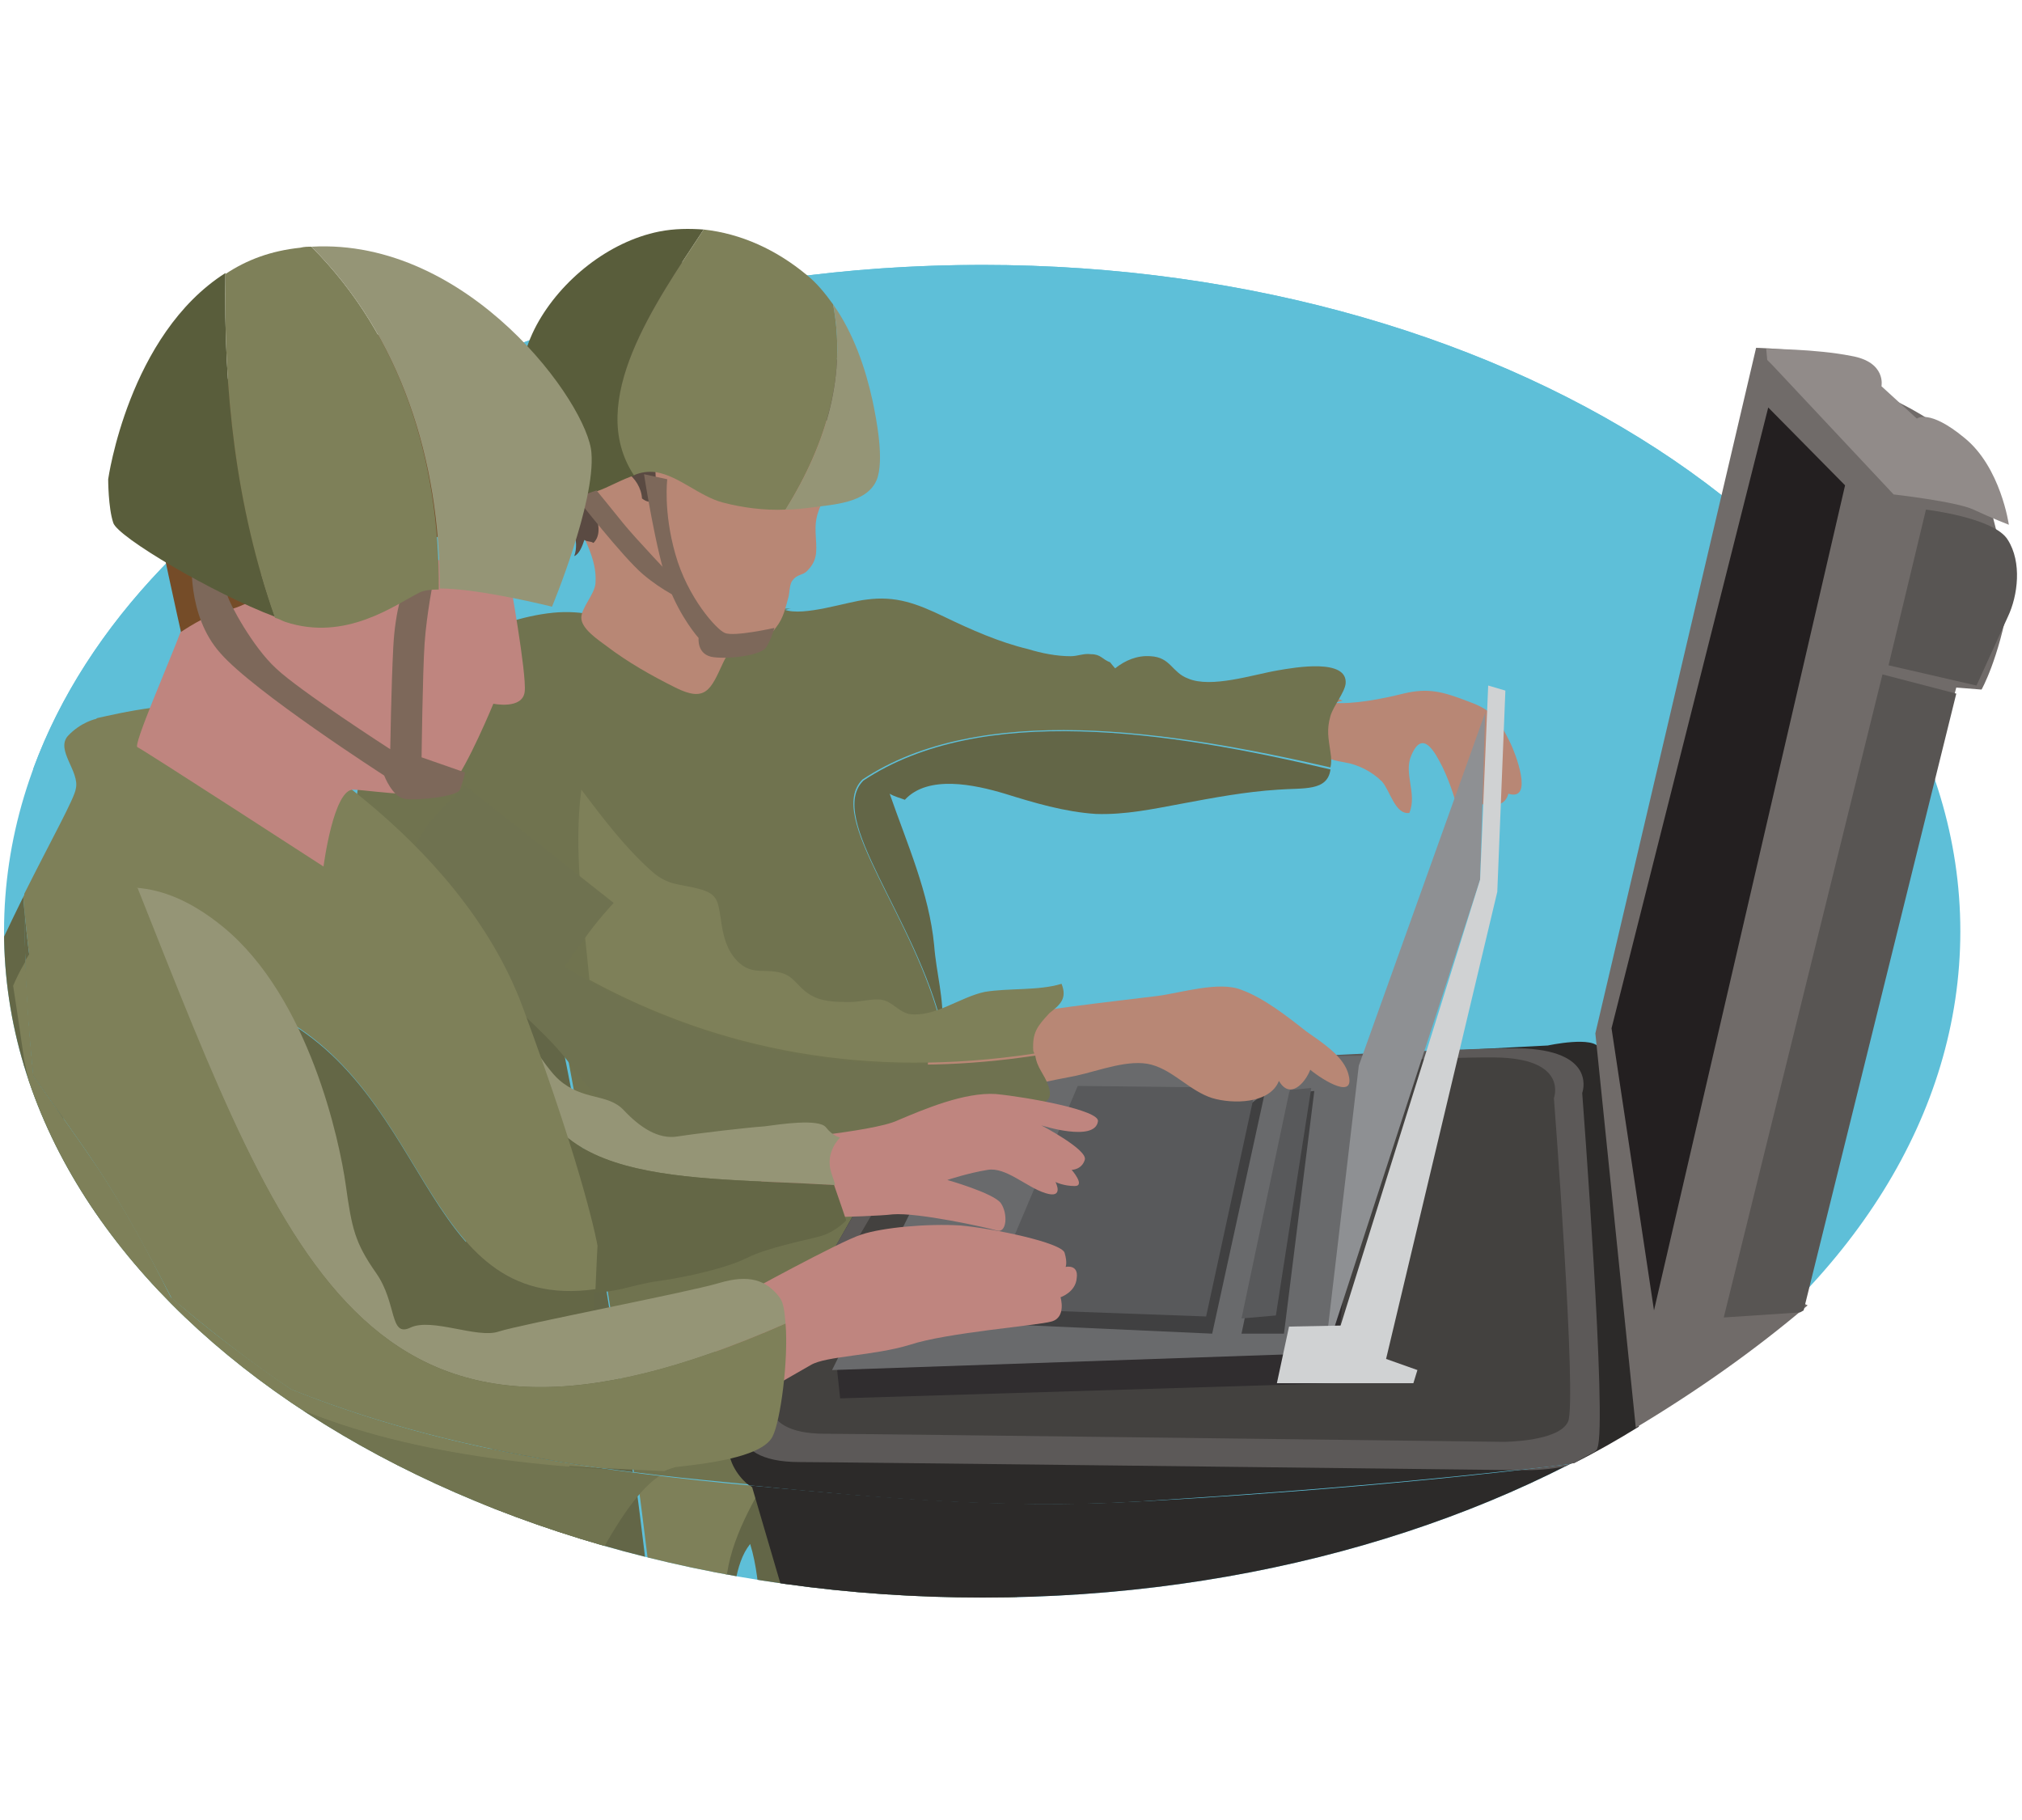
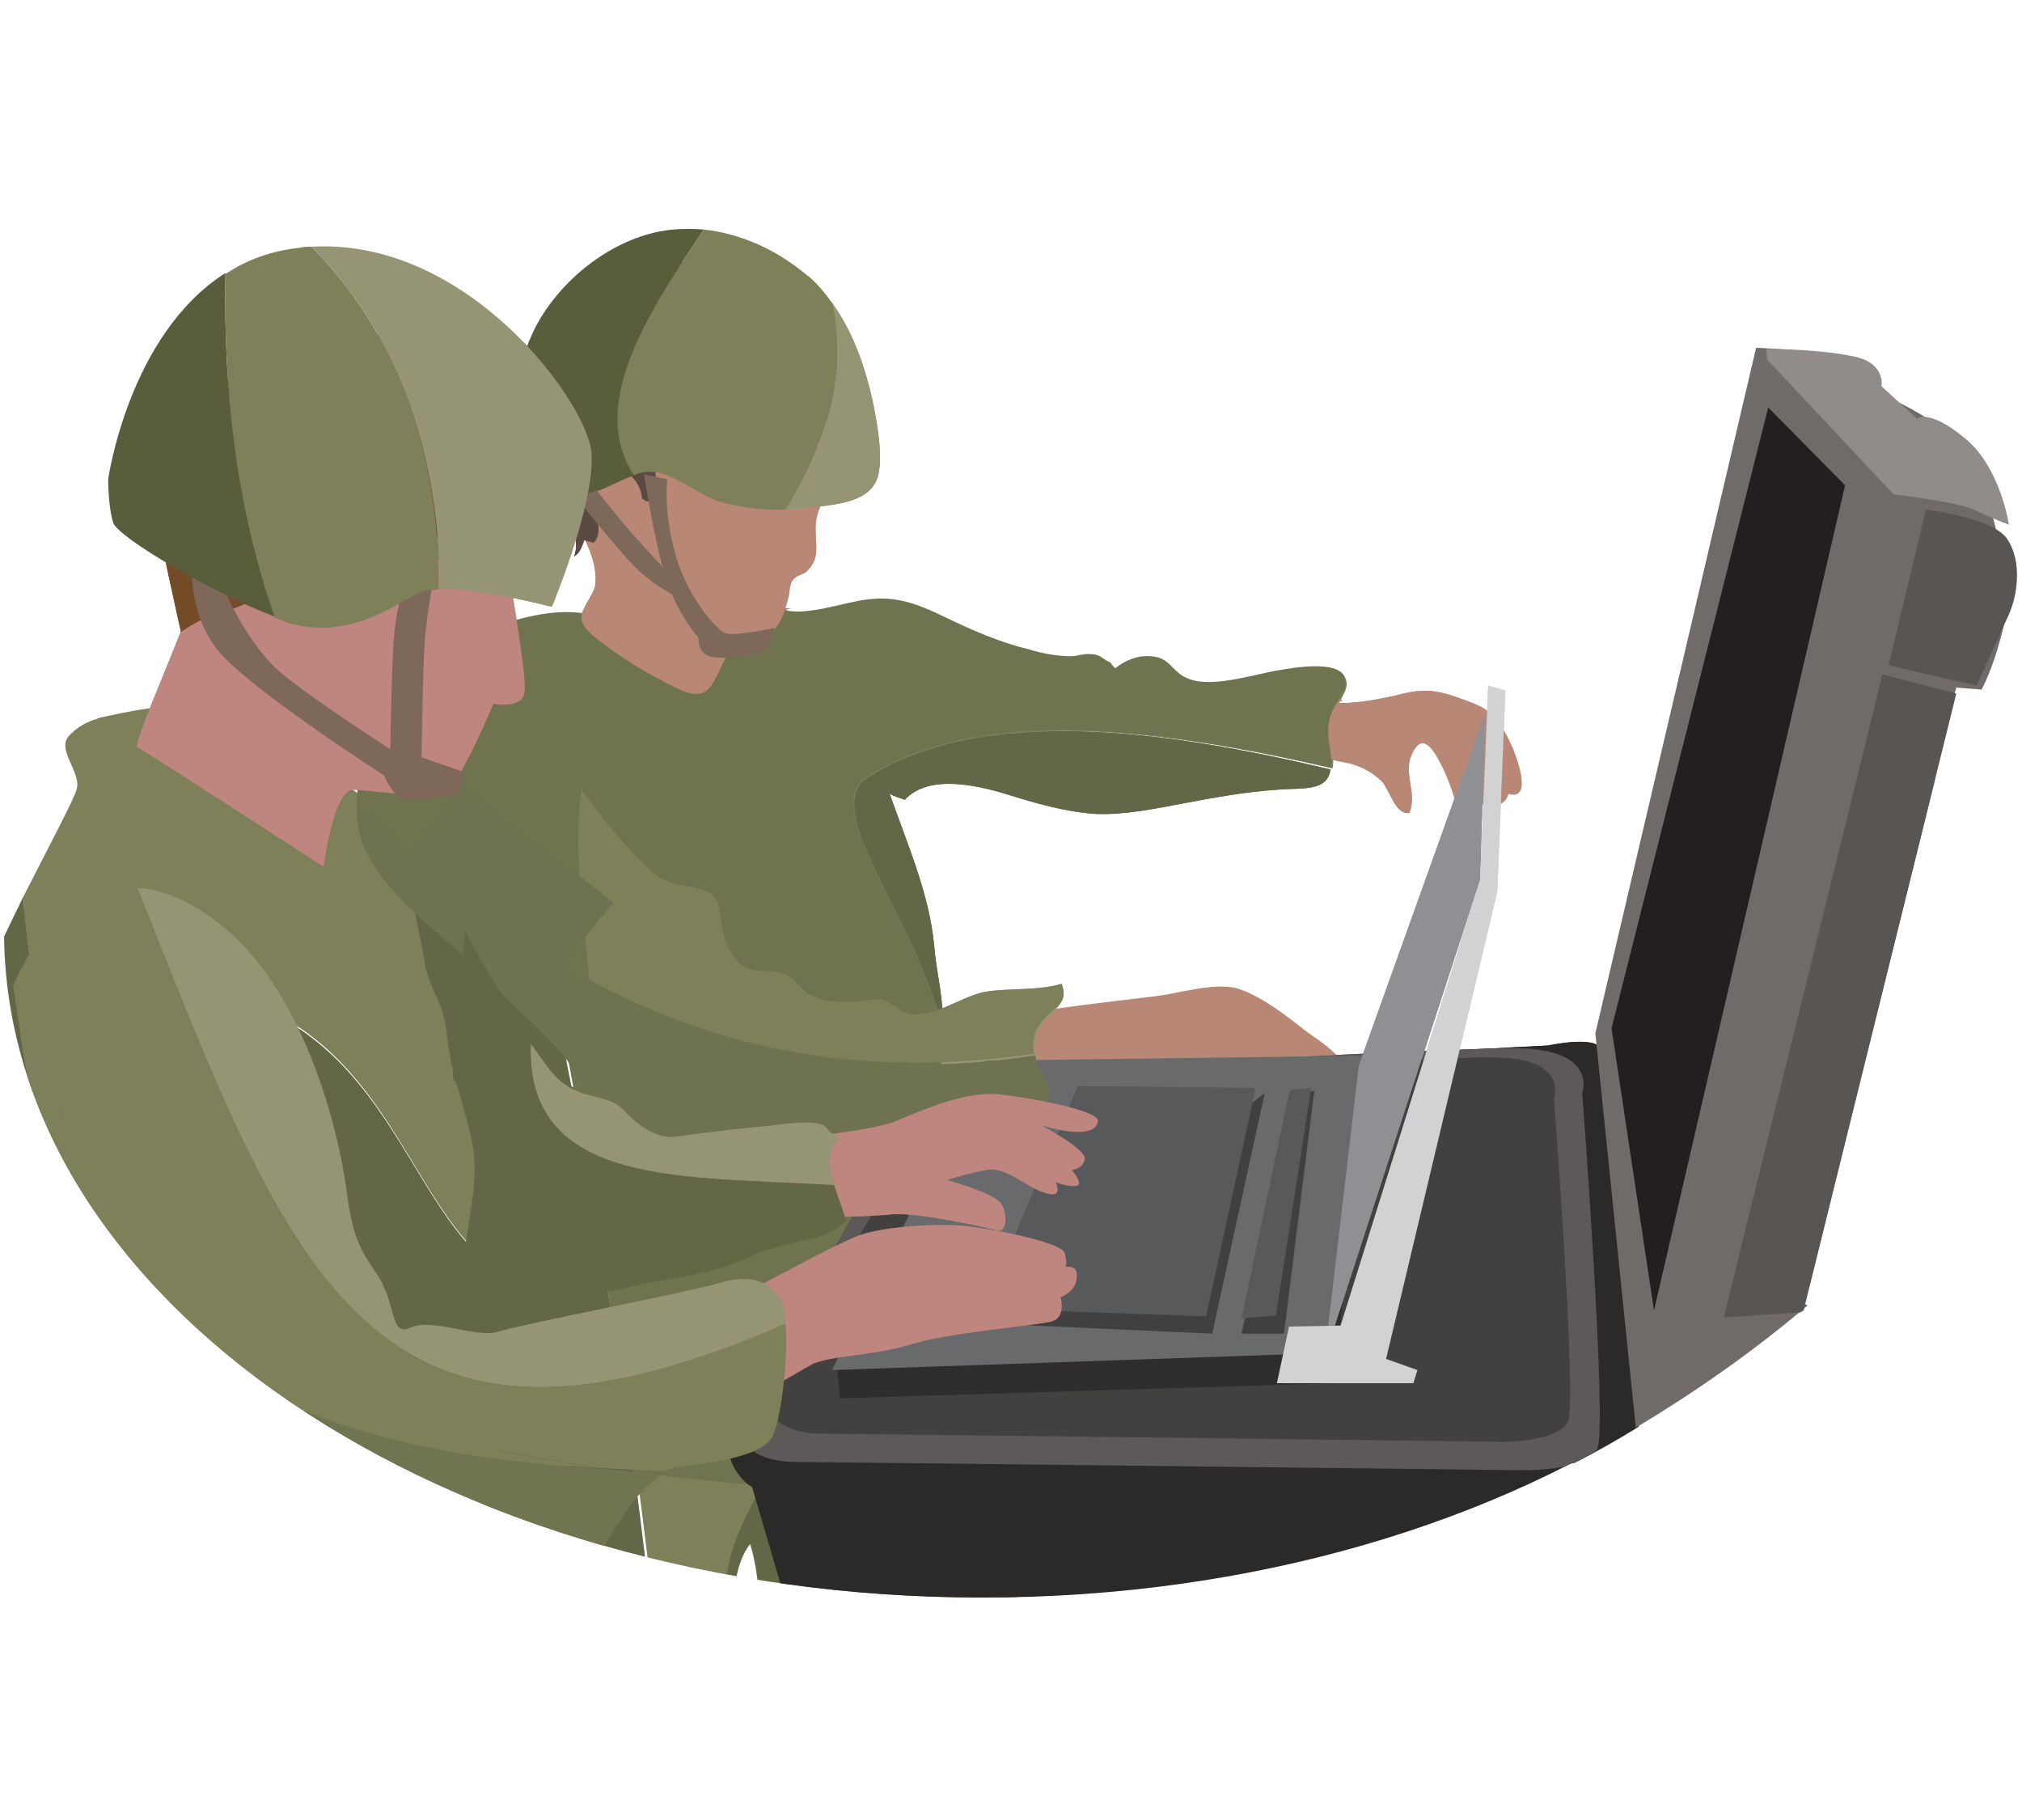
<svg xmlns="http://www.w3.org/2000/svg" xmlns:xlink="http://www.w3.org/1999/xlink" version="1.1" id="Layer_1" x="0px" y="0px" width="200px" height="180px" viewBox="0 0 200 180" xml:space="preserve">
  <g>
    <g>
      <defs>
        <path id="SVGID_1_" d="M193.9,92.1c0,36.4-43.3,65.9-96.7,65.9S0.4,128.5,0.4,92.1c0-36.4,43.3-65.9,96.7-65.9     S193.9,55.7,193.9,92.1z" />
      </defs>
      <clipPath id="SVGID_00000183249132855281182440000000228285824191294128_">
        <use xlink:href="#SVGID_1_" overflow="visible" />
      </clipPath>
      <g clip-path="url(#SVGID_00000183249132855281182440000000228285824191294128_)">
-         <path fill="#5EBFD8" d="M193.9,92.1c0,36.4-43.3,65.9-96.7,65.9S0.4,128.5,0.4,92.1c0-36.4,43.3-65.9,96.7-65.9     S193.9,55.7,193.9,92.1z" />
        <g>
          <path fill="#B88775" d="M132.1,69c-0.3,1-2,2.1-2,3.7c0,2.1,1.2,2.4,2.9,2.7c1.3,0.2,2.7,0.9,3.7,1.9c0.8,0.9,1.3,3.3,2.7,3.1      c0.8-1.9-0.6-3.9,0.2-5.7c1.1-2.6,2.3-0.4,3.1,1.2c0.8,1.7,1.3,3.3,1.7,5.1c0.7,3.3,1.9,0.5,2-1.5c1.1,0.2,2.4,0.4,2.8-1      c2.6,0.8,0.6-4.2,0.2-5c-1.1-2.2-1.6-3.2-4.1-4.1c-2.6-1-4-1.4-6.5-0.8c-2,0.5-5,1.1-7,0.9c0.3,0,0.6-0.1,1-0.2" />
          <path fill="#636647" d="M42.8,65.3c-1.1,0.9-2,2-2.7,3.2c-1.3,2.5-1,6.2-0.8,9c0.3,6,1.7,12.2,2.9,18.1c0.3,1.6,1.2,3,1.7,4.6      c0.4,1.5,0.5,3.2,0.8,4.7c0.6,2.9,1.7,5.7,2.2,8.6c0.5,3.4-0.4,6.7-0.8,10c-0.4,2.8,0.5,5.5,1.2,8.2c0.6,2.7,1.5,5.2,1.6,8      c0.2,3.5-0.8,7.1-1.4,10.5c-0.3,1.9-1.2,3.6-1.5,5.5c-0.4,2-0.1,4.1,0,6.1c0.1,1.9,0.1,3.5,0.5,5.3c0.5,2,1.3,2.3,3.2,2.5      c5.3,0.8,10.5,1.4,15.9,1.4c-2.1-22.7-5.4-45.5-10-68.2C51.5,94.4,39.1,81.9,42.8,65.3z" />
          <path fill="#636647" d="M72.1,160.8c0.5-2.8,0.5-6.1,2.1-8.1c1.3,4.2,0.7,8.8,2.1,13c1,2.9,1.3,3.7,4.5,3.5      c2.2-0.1,4.4-0.1,6.6-0.3c2.2-0.2,4.2-0.9,6.2-1.7c-5.5-10.2-9-20.3-12.3-30.5C77.2,144.7,69.4,152.8,72.1,160.8z" />
          <path fill="#7E8059" d="M131.7,71c0.3-1,1.4-2.3,1.5-3.2c0.2-2.5-5-1.6-6.7-1.3c-2.4,0.4-6.6,1.8-8.9,0.8      c-1.6-0.6-1.7-2.1-3.7-2.2c-1.3-0.1-2.5,0.4-3.5,1.2c-0.1-0.1-0.5-0.6-0.5-0.6c-0.8-0.3-0.9-0.8-1.9-0.8c-0.7-0.1-1.3,0.2-2,0.2      c-1.4,0-2.9-0.3-4.2-0.7c-2.9-0.7-5.6-1.9-8.3-3.2c-2.7-1.3-4.8-2.1-7.7-1.7c-1.9,0.2-6.2,1.7-8.1,1c-4.6,0.9-10.1,2.3-15,1.3      c-2.8-0.5-4.9-1.3-7.9-1c-3,0.3-6.1,1.4-8.8,2.7c-1.1,0.5-2.1,1.2-3,1.9c-3.6,16.6,8.7,29.1,12.9,37.4      c4.5,22.7,7.8,45.5,10,68.2c1,0,2.1,0,3.1,0c1-2.8,2.1-5.6,3-8.5c0.2-0.5,0.2-1.1,0.3-1.7c-2.6-8,5.1-16,9.1-24      c3.4,10.2,6.8,20.3,12.3,30.5c1.4-0.6,2.9-1.2,4.3-1.8c1-0.4,3.2-0.9,3.7-2.1c0.5-1-0.4-3.1-0.7-4.1c-1.9-7.3-7.7-14.5-7.3-22.4      c2-0.7,1.8-3.6,1.6-5.3c-0.3-2.3-0.5-4.7-0.2-7.1c0.7-4.8-0.8-9.8-1.2-14.7c-0.3-2.7-0.9-5.1-0.6-7.9c0-0.1,0-0.2,0-0.3      c-2.6-10.8-11.5-20.7-7.8-24.4c11.6-7.7,30.2-4.9,46.3-1.2c0.1-0.4,0.1-0.9,0-1.5C131.4,73.2,131.3,72.4,131.7,71z" />
          <path fill="#636647" d="M85.4,77.2c-3.7,3.7,5.2,13.6,7.8,24.4c0.2-2.8-0.6-5.4-0.8-8.1c-0.5-5.2-2.7-10.1-4.4-15      c0.5,0.3,1,0.4,1.5,0.6c2.3-2.5,6.9-1.5,9.9-0.6c2.9,0.9,5.9,1.8,9,2c2.9,0.1,5.7-0.5,8.4-1c3.2-0.6,6.4-1.2,9.6-1.4      c2.5-0.2,4.9,0.2,5.2-2C115.6,72.3,97,69.5,85.4,77.2z" />
          <path fill="#2C2A29" d="M78.6,161.4l-4.2-14.3c0,0-2.4-1.9-2.2-4c0.2-2.2,20.1-36.5,20.1-36.5l60.9-3.2c0,0,4.6-1,5.1,0.3      s4.9,40.8,3.9,42.2c-1,1.3-3.4,2.5-3.4,2.5v12.7c0,0-0.2,6.1-7.9,6.4c-6.9,0.3-64.5,2.5-67.3,0.7      C80.6,166.3,78.6,161.4,78.6,161.4z" />
          <path fill="#5C5958" d="M92.2,106.6l-18.7,32.6c0,0-2.4,5.4,5.6,5.4c3.6,0,72.1,0.8,72.1,0.8s5.9,0,6.9-2.2      c1-2.2-1.5-35.1-1.5-35.1s1.5-4-5.6-4.4C143.9,103.4,92.2,106.6,92.2,106.6z" />
          <path fill="#43413F" d="M93.8,107.2l-17.4,29.7c0,0-2.2,4.9,5.2,4.9c3.3,0,67.1,0.8,67.1,0.8s5.5,0,6.4-2c0.9-2-1.4-32-1.4-32      s1.4-3.7-5.2-4C141.9,104.3,93.8,107.2,93.8,107.2z" />
          <path fill="#636647" d="M77.2,60.2c0.1,0.1,0.2,0.1,0.4,0.1c0.2,0,0.4-0.1,0.7-0.1H77.2z" />
          <polygon fill="#302D2F" points="82.8,135.5 83.1,138.3 131.9,136.8 135.4,105.6     " />
          <polygon fill="#696A6C" points="97.5,104.9 82.3,135.5 131.6,133.8 135.3,104.4     " />
          <polygon fill="#404041" points="125.1,108.1 98,129 97.8,130.9 119.9,131.9     " />
          <polyline fill="#404041" points="127.7,108.5 122.8,131.9 127,131.9 130,107.9 127.8,108.1     " />
          <polygon fill="#58595B" points="124.2,107.6 106.6,107.4 97.3,129.4 119.3,130.2     " />
          <polyline fill="#58595B" points="127.5,108.1 122.8,130.4 126.2,130.1 129.7,107.6 127.6,107.8     " />
          <polygon fill="#8E9093" points="146.9,70.5 134.4,105.4 131,134.3 146.4,87     " />
          <polygon fill="#D0D2D3" points="137.1,134.4 148.1,88.2 148.9,68.3 147.2,67.8 146.4,87 132.6,131.1 127.5,131.2 126.3,136.8       139.8,136.8 140.2,135.5     " />
          <path fill="#706B69" d="M173.7,34.4c0,0,8.3,0.2,9.4,1.9c1.2,1.7,1.7,2.2,1.7,2.2s10,3.5,11.5,9.4c1.5,5.9,1.7,6.7,1.7,6.7      s1.9-0.8,0.8,4.9c-1,5.7-2.7,8.8-2.7,8.8l-2.5-0.2l-16.2,60.4l1.9,0.8c0,0-0.5,8.3-4.6,10c-4.1,1.7-8.6,2-7.9,1.9      c0.7-0.2-1.3,4.4-1.3,4.4l-3.2-0.8l-4.4-42.5L173.7,34.4z" />
          <polygon fill="#231F20" points="174.9,40.3 182.5,48 163.6,129.6 159.4,101.7     " />
          <polygon fill="#585553" points="186.2,66.8 170.5,130.4 178.3,129.9 193.5,68.6     " />
          <path fill="#585553" d="M190.5,50.4c0,0,6.8,0.8,8.1,3c1.4,2.2,1,5.5,0,7.6c-1,2.2-3.1,6.8-3.1,6.8l-8.7-2L190.5,50.4z" />
          <path fill="#B88775" d="M57.5,34.9c-1.7,2-2.1,5.7-2.2,8.1c-0.1,2.6,0.5,5.2,1.4,7.6c0.8,2.4,2.4,4.5,2.2,7.1      c-0.1,1.1-1.4,2.4-1.4,3.4c0,1.1,1.7,2.2,2.5,2.8c2.1,1.6,4.4,2.9,6.8,4.1c3,1.5,3.5,0.2,4.7-2.4c0.8-1.7,0.9-0.9,2.6-1.5      c1.1-0.4,2-1.1,2.7-2.1c0.7-0.9,0.9-1.9,1.2-3c0.1-0.4,0.1-1.3,0.4-1.6c0.4-0.6,1-0.5,1.4-0.9c1-1,1-1.8,0.9-3.3      c-0.1-1.6,0-2.2,0.7-3.7c1.4-3.1,2.1-6.3,1.5-9.5c-1.1-5.4-4.1-9.6-9.6-11.3c-5.8-1.8-14.4,1.4-16.7,7.6      c0.2-0.1,0.4-0.3,0.5-0.5" />
          <path fill="#5A4A42" d="M55.8,33.4c-2.2,2.8-3.3,7-2.7,11c0.5,3.1,4.8,7.6,3.7,10.6c0.5-0.2,0.8-1,1-1.6      c0.3,0.2,0.6,0.1,0.9,0.3c1.6-1.6-1.3-4.7,0.6-6.7c1.7-1.8,4.1,0.3,4.2,2.3c2,1.5,1.2-2.8,1.3-3.7c0.3-2.5,2-2.5,3.9-3      c1.6-0.5,1.8-2.1,4.2-1.7c2.2,0.4,3.9,1.4,5.7,2.5c-0.3-1.1-1.2-2.3-1.1-3.5c2.2-1.2,4.5,3.1,6.9,2.7c3.2-0.5-0.5-5.7-1.5-6.9      c-3.2-3.8-6.8-7.6-11.7-9.2c-5.5-1.9-14.1,1.2-15.4,7.4" />
          <path fill="#6B6E4C" d="M69.6,22.7c-1.4-0.1-2.9-0.1-4.4,0.2c-5,1-9.7,4.8-12.1,9.2c-1.3,2.4-1.8,5-2.1,7.6      c-0.1,1.3,0,2.8,0.2,4.1c0.2,1.1,1,2.7,0.9,3.5l-0.3,0.2c1.4,1.3,5.4,1.6,7.2,1.1c1.2-0.4,2.5-1.2,3.8-1.6      C57.9,39.7,64.8,30,69.6,22.7z" />
          <path fill="#7E8059" d="M82.4,30.1c-0.8-1.1-1.6-2.1-2.6-2.9c-3-2.5-6.5-4.1-10.2-4.5c-4.8,7.3-11.7,17-6.9,24.3      c0.7-0.3,1.4-0.4,2.2-0.3c2.3,0.4,4.3,2.4,6.6,3c1.9,0.5,4.1,0.8,6.2,0.7C81.9,43.6,83.7,36.9,82.4,30.1z" />
          <path fill="#878865" d="M86.3,39.6c-0.7-3.2-1.9-6.7-3.9-9.5c1.3,6.8-0.5,13.6-4.7,20.3c0.9,0,1.7-0.1,2.5-0.2      c2.1-0.3,5.5-0.4,6.5-2.7C87.5,45.6,86.7,41.5,86.3,39.6z" />
          <path fill="#918B89" d="M174.8,35.6l0.5,0.5l12,12.8c0,0,6.2,0.7,7.9,1.5c1.7,0.8,3.5,1.5,3.5,1.5s-0.8-5.7-4.4-8.6      c-3.5-2.9-4.7-1.9-4.7-1.9l-3.5-3.2c0,0,0.5-2.4-3-3c-3.5-0.7-8.4-0.7-8.4-0.7" />
          <g>
            <path fill="#B88775" d="M97.6,100.9c5.5-1.1,11.2-1.7,16.9-2.4c2.3-0.3,6.1-1.5,8.3-0.6c2.2,0.8,4.5,2.6,6.4,4.1       c1.4,1,3.5,2.3,4.1,4c1,3-2.5,0.8-3.7-0.2c-0.5,1.3-2,3-3.1,1.1c-0.9,2.3-4.6,2.3-6.6,1.7c-2.2-0.7-3.8-2.7-6-3.3       c-2.2-0.6-5.2,0.6-7.5,1.1c-2.7,0.5-5.3,1.1-7.9,1.7c-1.7,0.4-4.5,1.7-6.2,1.3c-0.5-1.7-0.8-3.6-0.3-5.4c0.2-0.7,0.5-1.7,1-2.2       c0.8-0.6,1.9-0.1,2.7-0.7" />
            <path fill="#959576" d="M102.4,104.4c0-0.1-0.1-0.2-0.1-0.3c-0.1-1.8,0.4-2.4,1.6-3.7c0.9-1,1.7-1.6,1.1-3.1       c-2.3,0.7-5.2,0.4-7.6,0.8c-2.4,0.5-4.9,2.5-7.4,2.2c-1.1-0.2-1.7-1.2-2.7-1.4c-0.8-0.2-2.2,0.2-3.2,0.2c-1.4,0-2.9,0-4.1-0.8       c-1.2-0.8-1.5-1.8-2.8-2.1c-1.5-0.4-2.7,0.2-4-0.9c-1.3-1.1-1.7-2.8-1.9-4.4c-0.3-1.8-0.3-2.5-2.2-3c-1.9-0.5-3-0.3-4.6-1.7       c-5.2-4.6-8.5-11-13.5-15.8l0.2-0.2c-3.2-0.9-7-2.6-10.4-2.3c-3.3,0.3-4.1,2.8-4.6,5.5c-0.3,1.7-0.7,3.5-0.9,5.2       C53.6,98.3,75.2,108.5,102.4,104.4z" />
            <path fill="#6F7250" d="M102.4,104.4c-27.2,4.1-48.8-6.1-67.1-25.7c-0.1,1.6,0,3.2,0.6,4.8c2.3,5.7,9.1,9.6,13.1,14.1       c2.5,2.7,5.4,4.9,7.5,7.8c2,2.8,4.3,4.9,7.3,6.4c6.6,3.4,13.7,1.9,20.7,1.2c3.3-0.3,6.7,0.1,10-0.4c2.6-0.4,5.2-2.1,7.6-3.1       c1.3-0.5,2.1-0.6,1.6-2.1C103.3,106.2,102.6,105.7,102.4,104.4z" />
          </g>
          <path fill="#6F7250" d="M46,77.7c0,0-2,1.9-3.4,3.5c-1.3,1.7-2.5,4.2-2.5,4.2l13.7,13c0,0,2.5-3.5,3.9-5.4c1.3-1.9,3-3.7,3-3.7      L46,77.7z" />
          <path fill="#7D685A" d="M63.7,46.9c0,0,1.2,7.8,2.4,11c1.2,3.2,3,5.2,3,5.2s-0.2,1.7,1.5,1.9c1.7,0.2,4.7-0.2,5.2-1      c0.5-0.8,0.8-1.9,0.8-1.9s-4,0.9-4.9,0.5c-0.8-0.3-3.7-3.5-4.9-7.8c-1.2-4.2-0.8-7.4-0.8-7.4" />
          <path fill="#7D685A" d="M57,49.2c0,0,4.6,5.9,6.6,7.6c2,1.7,3.9,2.5,3.9,2.5l-0.7-1.9c0,0-4-4.2-5.2-5.7      c-1.2-1.5-2.6-3.2-2.6-3.2L57,49.2z" />
        </g>
        <g>
          <path fill="#BF857F" d="M75,113.1c0.6-0.3,11.3-1.1,13.8-2.3c2.6-1.1,6.6-2.8,9.7-2.6c3.1,0.3,10.3,1.6,10.1,2.7      c-0.3,2.1-5.6,0.4-5.6,0.4s4.6,2.4,4.3,3.4c-0.3,1-1.3,1-1.3,1s1.4,1.6,0.3,1.6c-1.1,0-1.9-0.4-1.9-0.4s0.9,1.7-1,1.1      c-1.9-0.6-3.9-2.6-5.7-2.3c-1.9,0.3-4,1-4,1s4.6,1.3,5.3,2.3c0.7,1,0.6,3-0.4,2.7c-1-0.3-7.8-1.8-10.3-1.6      c-2.4,0.3-12.7,0.4-12.7,0.4L75,113.1z" />
          <path fill="#646746" d="M46,92.1c0,0,6.8,12.4,9.3,14.5c2.4,2.1,4.9,1.3,6.4,3c1.6,1.7,3.4,2.8,5.3,2.6c1.9-0.3,7-0.9,8.6-1      c1.6-0.1,5.4-0.7,6.1,0.1c0.7,0.9,1.4,1,1.4,1s-1.4,1.4-0.9,3.4c0.6,2,1.6,4.8,1.6,4.8s-1.1,1.1-2.7,1.6      c-1.6,0.4-5.1,1.1-7.1,2.1c-2,1-6,1.8-8.8,2.3c-2.8,0.4-4.1,1.3-6.8,1.1c-2.7-0.1-13-20.5-13.4-21C44.4,106.4,46,92.1,46,92.1z" />
          <path fill="#646746" d="M59.5,153.4c-38.7-0.2-54.8-32.6-57.2-64.7C-0.5,94.4-3.6,101-4.3,105c-1.4,7.8,15.5,41.5,15.6,42.5      c0.2,0.9-0.1,5.1-3.7,13c-3.5,8-1.4,17.9-1.4,17.9l55.3-3.1c0,0-1.8-10.6-1.8-18.8C59.8,155.4,59.7,154.3,59.5,153.4z" />
          <path fill="#7E8059" d="M55.3,147c0,0,2.6-4.9,2.8-6c0-0.3,0.2-2,0.3-4.1c-9.7,3.7-19,0.5-25.5-2.8      c-11.6-7.7-15.4-23.2-7.7-34.8c17.8,7.1,15.9,30.7,33.8,28.2c0.1-2.5,0.2-4.3,0.2-4.3s-1.1-6.6-7.4-23.6      c-6.3-17-25.3-27.6-29.3-29.3c-3.6-1.5-11.3,0.4-12.7,0.7c-0.1,0-0.2,0.1-0.2,0.1s-1.5,0.3-2.8,1.7c-1.2,1.4,1.2,3.5,0.8,5.2      C7.4,78.9,5,83.4,2.3,88.7c2.4,32.1,18.5,64.5,57.2,64.7C58.6,148,55.3,147,55.3,147z" />
          <path fill="#646746" d="M25.1,99.4c-7.7,11.6-3.9,27,7.7,34.8c6.5,3.3,15.8,6.5,25.5,2.8c0.2-2.8,0.4-6.5,0.5-9.4      C41.1,130,43,106.5,25.1,99.4z" />
          <path fill="#BF857F" d="M73.2,128.2c0,0,9.8-5.4,12-6.1c2.1-0.7,6.5-1.1,9.8-0.9c3.3,0.3,10,1.7,10.3,2.7c0.3,1,0.1,1.4,0.1,1.4      s1.3-0.3,1.1,1.1c-0.1,1.4-1.6,1.9-1.6,1.9s0.6,2-0.9,2.4c-1.4,0.4-10.4,1.1-14,2.3c-3.6,1.1-8.3,1.1-9.8,2      c-1.6,0.9-8,4.6-8,4.6l-2.4-9.7L73.2,128.2z" />
          <path fill="#959576" d="M77.7,130.9c-0.1-1.2-0.2-2.1-0.6-2.6c-1.3-1.7-3-2.3-6-1.4c-3,0.9-19.7,4.1-21.8,4.8      c-2.1,0.7-6.6-1.4-8.7-0.4c-2.1,1-1.3-2.4-3.4-5.4c-2.1-3-2.4-4.4-3-8.7c-0.6-4.3-3.6-18.5-12.1-25.5c-3.3-2.7-6.1-3.7-8.6-3.9      C28.8,126,36.6,149,77.7,130.9z" />
          <path fill="#717450" d="M2.3,105c1.2,7.5,3,18.4,4.3,21.4c2,4.7,3.1,5.3,4.6,8.1c1.4,2.9,1.3,2.7,3.9,5.7      c2.6,3,8.7,16.2,16.8,16.7c8.1,0.4,14.1-2.4,18.4-1.4c4.3,1,6.4,3,9-1.7c2.2-4,4.4-7.2,6.6-8.2C37,144.6,9.4,138.9,2.3,105z" />
          <path fill="#7E8059" d="M65.8,145.5c0.4-0.2,0.8-0.3,1.1-0.4c2.6-0.3,8.5-0.9,9.6-3c0.7-1.6,1.5-7.6,1.3-11.3      C36.6,149,28.8,126,13.6,87.8c-8.3-0.5-12.3,9.7-12.3,9.7s0.5,3.2,1.1,7.4C9.4,138.9,37,144.6,65.8,145.5z" />
          <g>
            <path fill="#BF857F" d="M50.4,57.2c0,0,1.7,9.4,1.5,11.2c-0.2,1.8-3.1,1.2-3.1,1.2s-2.6,6.3-4.1,8c-1.5,1.7-7.5,0.6-9.7,0.5       C33,77.9,32,85.7,32,85.7S14.1,74.1,13.6,73.9c-0.5-0.1,3.1-8.3,4.3-11.5c1.1-2.8,0.6-11.9,0.5-14.1c0-0.3,0-0.5,0-0.5L50,57.4       " />
            <path fill="#754C28" d="M15.9,43.6c0,0-0.6,4.9-0.5,6.6c0.1,1.7,2.5,12.3,2.5,12.3s2.5-1.7,4-2c1.5-0.3,2.6-0.9,2.6-0.9       s1.5-4.9,3.8-4.6c2.3,0.3,2.8,3.1,2.8,3.1s2.9,0.3,3.8-1.1c0.9-1.4,11-5.2,13.8-5.2c2.8,0,5.2-0.8,5.2-0.8S46.1,31.6,34.3,33       C22.5,34.4,15.9,43.6,15.9,43.6z" />
            <path fill="#7D685A" d="M19,55.1c0,0-0.6,5.7,2.8,9.5C25.1,68.4,38,76.7,38,76.7s0.8,2.1,2,2.3c1.2,0.2,5.2-0.2,5.5-0.9       c0.3-0.8,0.5-1.7,0.5-1.7l-4.3-1.5c0,0,0.1-8.4,0.3-11.3c0.2-2.9,0.9-6.4,0.9-6.4L40,58c0,0-0.9,2.1-1.1,6       c-0.2,3.8-0.3,10.1-0.3,10.1s-9-5.8-11.3-8c-2.3-2.1-4.6-6.4-4.8-7.2C22.4,58.1,19,55.1,19,55.1z" />
            <path fill="#7E8059" d="M10.7,47.4c0,0,2.9-21.3,19-23c16.1-1.7,28.5,15.5,28.8,20.4c0.3,4.9-4,15.2-4,15.2s-10.6-2.8-13-1.5       c-2.5,1.2-7.4,4.9-13.3,2.9c-6-2-16.6-8.1-17-9.7C10.7,50.2,10.7,47.4,10.7,47.4z" />
          </g>
        </g>
      </g>
    </g>
    <g>
-       <path fill="#5EBFD8" d="M97.1,26.2C51.8,26.2,13.8,47.4,3.3,76c-1.3,10.2-1,20.3,0,30.4c2.1,3,4.2,5.9,6.3,9    c2.8,4.2,5.1,8.5,7.3,12.9c3.8,3.3,7.8,6.3,11.9,9.1c13.9,5.6,28.2,7.8,43.1,9.3c13.9,1.3,26.8,2.6,40.7,1.8    c4-0.2,23.5-1.3,42.6-3.7c23.4-12,38.6-31.1,38.6-52.7C193.9,55.7,150.6,26.2,97.1,26.2z" />
      <g>
        <path fill="#B88775" d="M132.1,69c-0.3,1-2,2.1-2,3.7c0,2.1,1.2,2.4,2.9,2.7c1.3,0.2,2.7,0.9,3.7,1.9c0.8,0.9,1.3,3.3,2.7,3.1     c0.8-1.9-0.6-3.9,0.2-5.7c1.1-2.6,2.3-0.4,3.1,1.2c0.8,1.7,1.3,3.3,1.7,5.1c0.7,3.3,1.9,0.5,2-1.5c1.1,0.2,2.4,0.4,2.8-1     c2.6,0.8,0.6-4.2,0.2-5c-1.1-2.2-1.6-3.2-4.1-4.1c-2.6-1-4-1.4-6.5-0.8c-2,0.5-5,1.1-7,0.9c0.3,0,0.6-0.1,1-0.2" />
        <path fill="#636647" d="M42.1,95.6c0.3,1.6,1.2,3,1.7,4.6c0.4,1.5,0.5,3.2,0.8,4.7c0.6,2.9,1.7,5.7,2.2,8.6     c0.5,3.4-0.4,6.7-0.8,10c-0.4,2.8,0.5,5.5,1.2,8.2c0.6,2.7,1.5,5.2,1.6,8c0.1,1.2,0,2.4-0.2,3.6c4.6,1,9.3,1.7,14,2.3     c-1.9-14.3-4.2-28.6-7.1-42.9c-4.2-8.4-16.5-20.8-12.9-37.4c-1.1,0.9-2,2-2.7,3.2c-1.3,2.5-1,6.2-0.8,9     C39.5,83.6,41,89.7,42.1,95.6z" />
        <path fill="#70734F" d="M62.7,145.6c3.1,0.4,6.1,0.7,9.2,1c1.1,0.1,2.1,0.2,3.1,0.3c2-3.4,4.4-6.8,6.1-10.2     c1.2,3.7,2.5,7.4,3.9,11.1c3.8,0.3,7.6,0.5,11.4,0.7c-1.7-3.8-3.1-7.7-2.9-11.7c2-0.7,1.8-3.6,1.6-5.3c-0.3-2.3-0.5-4.7-0.2-7.1     c0.7-4.8-0.8-9.8-1.2-14.7c-0.3-2.7-0.9-5.1-0.6-7.9c0-0.1,0-0.2,0-0.3c-2.6-10.8-11.5-20.7-7.8-24.4c11.6-7.7,30.2-4.9,46.3-1.2     c0.1-0.4,0.1-0.9,0-1.5c-0.2-1.4-0.4-2.2,0-3.6c0.3-1,1.4-2.3,1.5-3.2c0.2-2.5-5-1.6-6.7-1.3c-2.4,0.4-6.6,1.8-8.9,0.8     c-1.6-0.6-1.7-2.1-3.7-2.2c-1.3-0.1-2.5,0.4-3.5,1.2c-0.1-0.1-0.5-0.6-0.5-0.6c-0.8-0.3-0.9-0.8-1.9-0.8c-0.7-0.1-1.3,0.2-2,0.2     c-1.4,0-2.9-0.3-4.2-0.7c-2.9-0.7-5.6-1.9-8.3-3.2c-2.7-1.3-4.8-2.1-7.7-1.7c-1.9,0.2-6.2,1.7-8.1,1c-4.6,0.9-10.1,2.3-15,1.3     c-2.8-0.5-4.9-1.3-7.9-1c-3,0.3-6.1,1.4-8.8,2.7c-1.1,0.5-2.1,1.2-3,1.9c-3.6,16.6,8.7,29.1,12.9,37.4     C58.5,117,60.8,131.3,62.7,145.6z" />
        <path fill="#636647" d="M85.4,77.2c-3.7,3.7,5.2,13.6,7.8,24.4c0.2-2.8-0.6-5.4-0.8-8.1c-0.5-5.2-2.7-10.1-4.4-15     c0.5,0.3,1,0.4,1.5,0.6c2.3-2.5,6.9-1.5,9.9-0.6c2.9,0.9,5.9,1.8,9,2c2.9,0.1,5.7-0.5,8.4-1c3.2-0.6,6.4-1.2,9.6-1.4     c2.5-0.2,4.9,0.2,5.2-2C115.6,72.3,97,69.5,85.4,77.2z" />
        <path fill="#2C2A29" d="M155.7,144.7c2.2-1.1,4.3-2.3,6.4-3.6c-0.6-10.8-3.5-36.3-3.9-37.4c-0.5-1.3-5.1-0.3-5.1-0.3l-60.9,3.2     c0,0-19.9,34.3-20.1,36.5c-0.1,1.8,1.4,3.4,2,3.8c13.1,1.3,25.4,2.4,38.6,1.6C116.8,148.2,136.5,147.1,155.7,144.7z" />
        <path fill="#5C5958" d="M155.7,144.7c0.7-0.4,1.4-0.8,2-1.1c0.1-0.1,0.3-0.2,0.3-0.4c1-2.2-1.5-35.1-1.5-35.1s1.5-4-5.6-4.4     c-7.1-0.3-58.7,2.9-58.7,2.9l-18.7,32.6c0,0-2.4,5.4,5.6,5.4c3.3,0,61.9,0.7,70.9,0.8C151.8,145.2,153.8,145,155.7,144.7z" />
        <path fill="#43413F" d="M93.8,107.2l-17.4,29.7c0,0-2.2,4.9,5.2,4.9c3.3,0,67.1,0.8,67.1,0.8s5.5,0,6.4-2c0.9-2-1.4-32-1.4-32     s1.4-3.7-5.2-4C141.9,104.3,93.8,107.2,93.8,107.2z" />
        <path fill="#636647" d="M77.2,60.2c0.1,0.1,0.2,0.1,0.4,0.1c0.2,0,0.4-0.1,0.7-0.1H77.2z" />
        <polygon fill="#302D2F" points="82.8,135.5 83.1,138.3 131.9,136.8 135.4,105.6    " />
        <polygon fill="#696A6C" points="97.5,104.9 82.3,135.5 131.6,133.8 135.3,104.4    " />
        <polygon fill="#404041" points="125.1,108.1 98,129 97.8,130.9 119.9,131.9    " />
        <polyline fill="#404041" points="127.7,108.5 122.8,131.9 127,131.9 130,107.9 127.8,108.1    " />
        <polygon fill="#58595B" points="124.2,107.6 106.6,107.4 97.3,129.4 119.3,130.2    " />
        <polyline fill="#58595B" points="127.5,108.1 122.8,130.4 126.2,130.1 129.7,107.6 127.6,107.8    " />
        <polygon fill="#8E9093" points="146.9,70.5 134.4,105.4 131,134.3 146.4,87    " />
        <polygon fill="#D0D2D3" points="137.1,134.4 148.1,88.2 148.9,68.3 147.2,67.8 146.4,87 132.6,131.1 127.5,131.2 126.3,136.8      139.8,136.8 140.2,135.5    " />
        <path fill="#706B69" d="M198,54.6c0,0-0.2-0.8-1.7-6.7c-1.5-5.9-11.5-9.4-11.5-9.4s-0.5-0.5-1.7-2.2c-1.2-1.7-9.4-1.9-9.4-1.9     l-15.9,67.8l4,39c6-3.6,11.7-7.6,17-12.1l-1.5-0.7l16.2-60.4l2.5,0.2c0,0,1.7-3,2.7-8.8C199.9,53.8,198,54.6,198,54.6z" />
        <polygon fill="#231F20" points="174.9,40.3 182.5,48 163.6,129.6 159.4,101.7    " />
        <path fill="#585553" d="M178.4,129.6l15.1-61l-7.3-1.9l-15.7,63.6l7.5-0.5C178.1,129.8,178.2,129.7,178.4,129.6z" />
        <path fill="#585553" d="M190.5,50.4c0,0,6.8,0.8,8.1,3c1.4,2.2,1,5.5,0,7.6c-1,2.2-3.1,6.8-3.1,6.8l-8.7-2L190.5,50.4z" />
        <path fill="#B88775" d="M57.5,34.9c-1.7,2-2.1,5.7-2.2,8.1c-0.1,2.6,0.5,5.2,1.4,7.6c0.8,2.4,2.4,4.5,2.2,7.1     c-0.1,1.1-1.4,2.4-1.4,3.4c0,1.1,1.7,2.2,2.5,2.8c2.1,1.6,4.4,2.9,6.8,4.1c3,1.5,3.5,0.2,4.7-2.4c0.8-1.7,0.9-0.9,2.6-1.5     c1.1-0.4,2-1.1,2.7-2.1c0.7-0.9,0.9-1.9,1.2-3c0.1-0.4,0.1-1.3,0.4-1.6c0.4-0.6,1-0.5,1.4-0.9c1-1,1-1.8,0.9-3.3     c-0.1-1.6,0-2.2,0.7-3.7c1.4-3.1,2.1-6.3,1.5-9.5c-1.1-5.4-4.1-9.6-9.6-11.3c-5.8-1.8-14.4,1.4-16.7,7.6c0.2-0.1,0.4-0.3,0.5-0.5     " />
        <path fill="#5A4A42" d="M55.8,33.4c-2.2,2.8-3.3,7-2.7,11c0.5,3.1,4.8,7.6,3.7,10.6c0.5-0.2,0.8-1,1-1.6c0.3,0.2,0.6,0.1,0.9,0.3     c1.6-1.6-1.3-4.7,0.6-6.7c1.7-1.8,4.1,0.3,4.2,2.3c2,1.5,1.2-2.8,1.3-3.7c0.3-2.5,2-2.5,3.9-3c1.6-0.5,1.8-2.1,4.2-1.7     c2.2,0.4,3.9,1.4,5.7,2.5c-0.3-1.1-1.2-2.3-1.1-3.5c2.2-1.2,4.5,3.1,6.9,2.7c3.2-0.5-0.5-5.7-1.5-6.9c-3.2-3.8-6.8-7.6-11.7-9.2     c-5.5-1.9-14.1,1.2-15.4,7.4" />
        <path fill="#595D3B" d="M69.6,22.7c-1.4-0.1-2.9-0.1-4.4,0.2c-5,1-9.7,4.8-12.1,9.2c-1.3,2.4-1.8,5-2.1,7.6     c-0.1,1.3,0,2.8,0.2,4.1c0.2,1.1,1,2.7,0.9,3.5l-0.3,0.2c1.4,1.3,5.4,1.6,7.2,1.1c1.2-0.4,2.5-1.2,3.8-1.6     C57.9,39.7,64.8,30,69.6,22.7z" />
        <path fill="#7E8059" d="M82.4,30.1c-0.8-1.1-1.6-2.1-2.6-2.9c-3-2.5-6.5-4.1-10.2-4.5c-4.8,7.3-11.7,17-6.9,24.3     c0.7-0.3,1.4-0.4,2.2-0.3c2.3,0.4,4.3,2.4,6.6,3c1.9,0.5,4.1,0.8,6.2,0.7C81.9,43.6,83.7,36.9,82.4,30.1z" />
        <path fill="#959576" d="M86.3,39.6c-0.7-3.2-1.9-6.7-3.9-9.5c1.3,6.8-0.5,13.6-4.7,20.3c0.9,0,1.7-0.1,2.5-0.2     c2.1-0.3,5.5-0.4,6.5-2.7C87.5,45.6,86.7,41.5,86.3,39.6z" />
        <path fill="#918B89" d="M174.8,35.6l0.5,0.5l12,12.8c0,0,6.2,0.7,7.9,1.5c1.7,0.8,3.5,1.5,3.5,1.5s-0.8-5.7-4.4-8.6     c-3.5-2.9-4.7-1.9-4.7-1.9l-3.5-3.2c0,0,0.5-2.4-3-3c-3.5-0.7-8.4-0.7-8.4-0.7" />
        <g>
-           <path fill="#B88775" d="M97.6,100.9c5.5-1.1,11.2-1.7,16.9-2.4c2.3-0.3,6.1-1.5,8.3-0.6c2.2,0.8,4.5,2.6,6.4,4.1      c1.4,1,3.5,2.3,4.1,4c1,3-2.5,0.8-3.7-0.2c-0.5,1.3-2,3-3.1,1.1c-0.9,2.3-4.6,2.3-6.6,1.7c-2.2-0.7-3.8-2.7-6-3.3      c-2.2-0.6-5.2,0.6-7.5,1.1c-2.7,0.5-5.3,1.1-7.9,1.7c-1.7,0.4-4.5,1.7-6.2,1.3c-0.5-1.7-0.8-3.6-0.3-5.4c0.2-0.7,0.5-1.7,1-2.2      c0.8-0.6,1.9-0.1,2.7-0.7" />
          <path fill="#70734F" d="M57.5,78.2c-2-2.7-4.1-5.4-6.5-7.7l0.2-0.2c-3.2-0.9-7-2.6-10.4-2.3c-3.3,0.3-4.1,2.8-4.6,5.5      c-0.3,1.7-0.7,3.5-0.9,5.2c7.2,7.6,14.8,13.9,23.1,18.3C57.8,90.6,56.8,84.4,57.5,78.2z" />
          <path fill="#7E8059" d="M105,97.3c-2.3,0.7-5.2,0.4-7.6,0.8c-2.4,0.5-4.9,2.5-7.4,2.2c-1.1-0.2-1.7-1.2-2.7-1.4      c-0.8-0.2-2.2,0.2-3.2,0.2c-1.4,0-2.9,0-4.1-0.8c-1.2-0.8-1.5-1.8-2.8-2.1c-1.5-0.4-2.7,0.2-4-0.9c-1.3-1.1-1.7-2.8-1.9-4.4      c-0.3-1.8-0.3-2.5-2.2-3c-1.9-0.5-3-0.3-4.6-1.7c-2.7-2.4-4.8-5.2-7-8.1c-0.8,6.1,0.2,12.4,0.8,18.8c12.9,7,27.4,9.8,44,7.3      c0-0.1-0.1-0.2-0.1-0.3c-0.1-1.8,0.4-2.4,1.6-3.7C104.8,99.4,105.6,98.8,105,97.3z" />
          <path fill="#6F7250" d="M102.4,104.4c-27.2,4.1-48.8-6.1-67.1-25.7c-0.1,1.6,0,3.2,0.6,4.8c2.3,5.7,9.1,9.6,13.1,14.1      c2.5,2.7,5.4,4.9,7.5,7.8c2,2.8,4.3,4.9,7.3,6.4c6.6,3.4,13.7,1.9,20.7,1.2c3.3-0.3,6.7,0.1,10-0.4c2.6-0.4,5.2-2.1,7.6-3.1      c1.3-0.5,2.1-0.6,1.6-2.1C103.3,106.2,102.6,105.7,102.4,104.4z" />
        </g>
        <path fill="#6F7250" d="M46,77.7c0,0-2,1.9-3.4,3.5c-1.3,1.7-2.5,4.2-2.5,4.2l13.7,13c0,0,2.5-3.5,3.9-5.4c1.3-1.9,3-3.7,3-3.7     L46,77.7z" />
        <path fill="#7D685A" d="M63.7,46.9c0,0,1.2,7.8,2.4,11c1.2,3.2,3,5.2,3,5.2s-0.2,1.7,1.5,1.9c1.7,0.2,4.7-0.2,5.2-1     c0.5-0.8,0.8-1.9,0.8-1.9s-4,0.9-4.9,0.5c-0.8-0.3-3.7-3.5-4.9-7.8c-1.2-4.2-0.8-7.4-0.8-7.4" />
        <path fill="#7D685A" d="M57,49.2c0,0,4.6,5.9,6.6,7.6c2,1.7,3.9,2.5,3.9,2.5l-0.7-1.9c0,0-4-4.2-5.2-5.7     c-1.2-1.5-2.6-3.2-2.6-3.2L57,49.2z" />
      </g>
      <g>
        <path fill="#BF857F" d="M75,113.1c0.6-0.3,11.3-1.1,13.8-2.3c2.6-1.1,6.6-2.8,9.7-2.6c3.1,0.3,10.3,1.6,10.1,2.7     c-0.3,2.1-5.6,0.4-5.6,0.4s4.6,2.4,4.3,3.4c-0.3,1-1.3,1-1.3,1s1.4,1.6,0.3,1.6c-1.1,0-1.9-0.4-1.9-0.4s0.9,1.7-1,1.1     c-1.9-0.6-3.9-2.6-5.7-2.3c-1.9,0.3-4,1-4,1s4.6,1.3,5.3,2.3c0.7,1,0.6,3-0.4,2.7c-1-0.3-7.8-1.8-10.3-1.6     c-2.4,0.3-12.7,0.4-12.7,0.4L75,113.1z" />
        <path fill="#959576" d="M82.6,117.2c-0.1-0.5-0.3-0.9-0.4-1.3c-0.6-2,0.9-3.4,0.9-3.4s-0.7-0.1-1.4-1c-0.7-0.9-4.6-0.3-6.1-0.1     c-1.6,0.1-6.7,0.7-8.6,1c-1.9,0.3-3.7-0.9-5.3-2.6c-1.6-1.7-4-0.9-6.4-3c-0.7-0.6-1.7-2-2.8-3.6C51.9,117.6,68,116.3,82.6,117.2z     " />
        <path fill="#646746" d="M52.5,103.1C49.6,98.7,46,92.1,46,92.1s-1.6,14.3-1.1,14.7c0.4,0.4,10.7,20.8,13.4,21     c2.7,0.1,4-0.7,6.8-1.1c2.9-0.4,6.8-1.3,8.8-2.3c2-1,5.6-1.7,7.1-2.1c1.6-0.4,2.7-1.6,2.7-1.6s-0.6-1.8-1.2-3.5     C68,116.3,51.9,117.6,52.5,103.1z" />
        <path fill="#646746" d="M3.3,106.4c1,1.4,2,2.8,3,4.3C4.3,104,3,96.9,2.4,89.8C2.4,95.4,2.8,100.9,3.3,106.4z" />
-         <path fill="#7E8059" d="M58.9,127.5c0.1-2.5,0.2-4.3,0.2-4.3s-1.1-6.6-7.4-23.6c-6.3-17-25.3-27.6-29.3-29.3     c-3.6-1.5-11.3,0.4-12.7,0.7c-0.1,0-0.2,0.1-0.2,0.1s-1.5,0.3-2.8,1.7c-1.2,1.4,1.2,3.5,0.8,5.2C7.4,78.9,5,83.2,2.4,88.4     c0,0.5,0,0.9,0,1.4C3,96.9,4.3,104,6.4,110.7c1.1,1.6,2.2,3.1,3.2,4.7c2.8,4.2,5.1,8.6,7.4,13c3.8,3.2,7.7,6.3,11.8,9     c9,3.6,18.2,5.8,27.6,7.3c0.7-1.4,1.5-3.1,1.6-3.7c0-0.3,0.2-2,0.3-4.1c-9.7,3.7-19,0.5-25.5-2.8c-11.6-7.7-15.4-23.2-7.7-34.8     C43,106.5,41.1,130,58.9,127.5z" />
        <path fill="#646746" d="M25.1,99.4c-7.7,11.6-3.9,27,7.7,34.8c6.5,3.3,15.8,6.5,25.5,2.8c0.2-2.8,0.4-6.5,0.5-9.4     C41.1,130,43,106.5,25.1,99.4z" />
        <path fill="#BF857F" d="M73.2,128.2c0,0,9.8-5.4,12-6.1c2.1-0.7,6.5-1.1,9.8-0.9c3.3,0.3,10,1.7,10.3,2.7c0.3,1,0.1,1.4,0.1,1.4     s1.3-0.3,1.1,1.1c-0.1,1.4-1.6,1.9-1.6,1.9s0.6,2-0.9,2.4c-1.4,0.4-10.4,1.1-14,2.3c-3.6,1.1-8.3,1.1-9.8,2c-1.6,0.9-8,4.6-8,4.6     l-2.4-9.7L73.2,128.2z" />
        <path fill="#959576" d="M77.7,130.9c-0.1-1.2-0.2-2.1-0.6-2.6c-1.3-1.7-3-2.3-6-1.4c-3,0.9-19.7,4.1-21.8,4.8     c-2.1,0.7-6.6-1.4-8.7-0.4c-2.1,1-1.3-2.4-3.4-5.4c-2.1-3-2.4-4.4-3-8.7c-0.6-4.3-3.6-18.5-12.1-25.5c-3.3-2.7-6.1-3.7-8.6-3.9     C28.8,126,36.6,149,77.7,130.9z" />
        <path fill="#7E8059" d="M77.7,130.9C36.6,149,28.8,126,13.6,87.8C8,87.5,4.3,92,2.5,95c0.1,3.8,0.4,7.6,0.8,11.4     c2.1,3,4.2,5.9,6.3,9c2.8,4.2,5.1,8.6,7.4,13c3.8,3.2,7.7,6.2,11.8,9c10,4,20.3,6.3,30.8,7.8c2,0.1,4.1,0.2,6.1,0.3     c0.4-0.2,0.8-0.3,1.1-0.4c2.6-0.3,8.5-0.9,9.6-3C77.2,140.6,78,134.5,77.7,130.9z" />
        <g>
          <path fill="#BF857F" d="M50.4,57.2c0,0,1.7,9.4,1.5,11.2c-0.2,1.8-3.1,1.2-3.1,1.2s-2.6,6.3-4.1,8c-1.5,1.7-7.5,0.6-9.7,0.5      C33,77.9,32,85.7,32,85.7S14.1,74.1,13.6,73.9c-0.5-0.1,3.1-8.3,4.3-11.5c1.1-2.8,0.6-11.9,0.5-14.1c0-0.3,0-0.5,0-0.5L50,57.4" />
          <path fill="#754C28" d="M15.9,43.6c0,0-0.6,4.9-0.5,6.6c0.1,1.7,2.5,12.3,2.5,12.3s2.5-1.7,4-2c1.5-0.3,2.6-0.9,2.6-0.9      s1.5-4.9,3.8-4.6c2.3,0.3,2.8,3.1,2.8,3.1s2.9,0.3,3.8-1.1c0.9-1.4,11-5.2,13.8-5.2c2.8,0,5.2-0.8,5.2-0.8S46.1,31.6,34.3,33      C22.5,34.4,15.9,43.6,15.9,43.6z" />
          <path fill="#7D685A" d="M19,55.1c0,0-0.6,5.7,2.8,9.5C25.1,68.4,38,76.7,38,76.7s0.8,2.1,2,2.3c1.2,0.2,5.2-0.2,5.5-0.9      c0.3-0.8,0.5-1.7,0.5-1.7l-4.3-1.5c0,0,0.1-8.4,0.3-11.3c0.2-2.9,0.9-6.4,0.9-6.4L40,58c0,0-0.9,2.1-1.1,6      c-0.2,3.8-0.3,10.1-0.3,10.1s-9-5.8-11.3-8c-2.3-2.1-4.6-6.4-4.8-7.2C22.4,58.1,19,55.1,19,55.1z" />
          <path fill="#595D3B" d="M22.3,27c-9.6,6.1-11.6,20.4-11.6,20.4s0,2.8,0.5,4.3c0.4,1.4,9.9,7,16,9.3C23.3,49.9,22.1,38.5,22.3,27      z" />
          <path fill="#7E8059" d="M30.8,24.4c-0.4,0-0.7,0-1.1,0.1c-2.9,0.3-5.3,1.2-7.4,2.6c-0.2,11.5,1,22.9,4.9,34      c0.4,0.1,0.7,0.3,1,0.4c6,2,10.9-1.7,13.3-2.9c0.4-0.2,1.1-0.3,1.9-0.3C43.5,45.6,39.7,33.3,30.8,24.4z" />
          <path fill="#959576" d="M58.5,44.8C58.2,40,46.4,23.5,30.8,24.4c8.9,8.9,12.7,21.2,12.7,33.8c3.9,0,11.1,1.8,11.1,1.8      S58.9,49.7,58.5,44.8z" />
        </g>
      </g>
    </g>
  </g>
</svg>